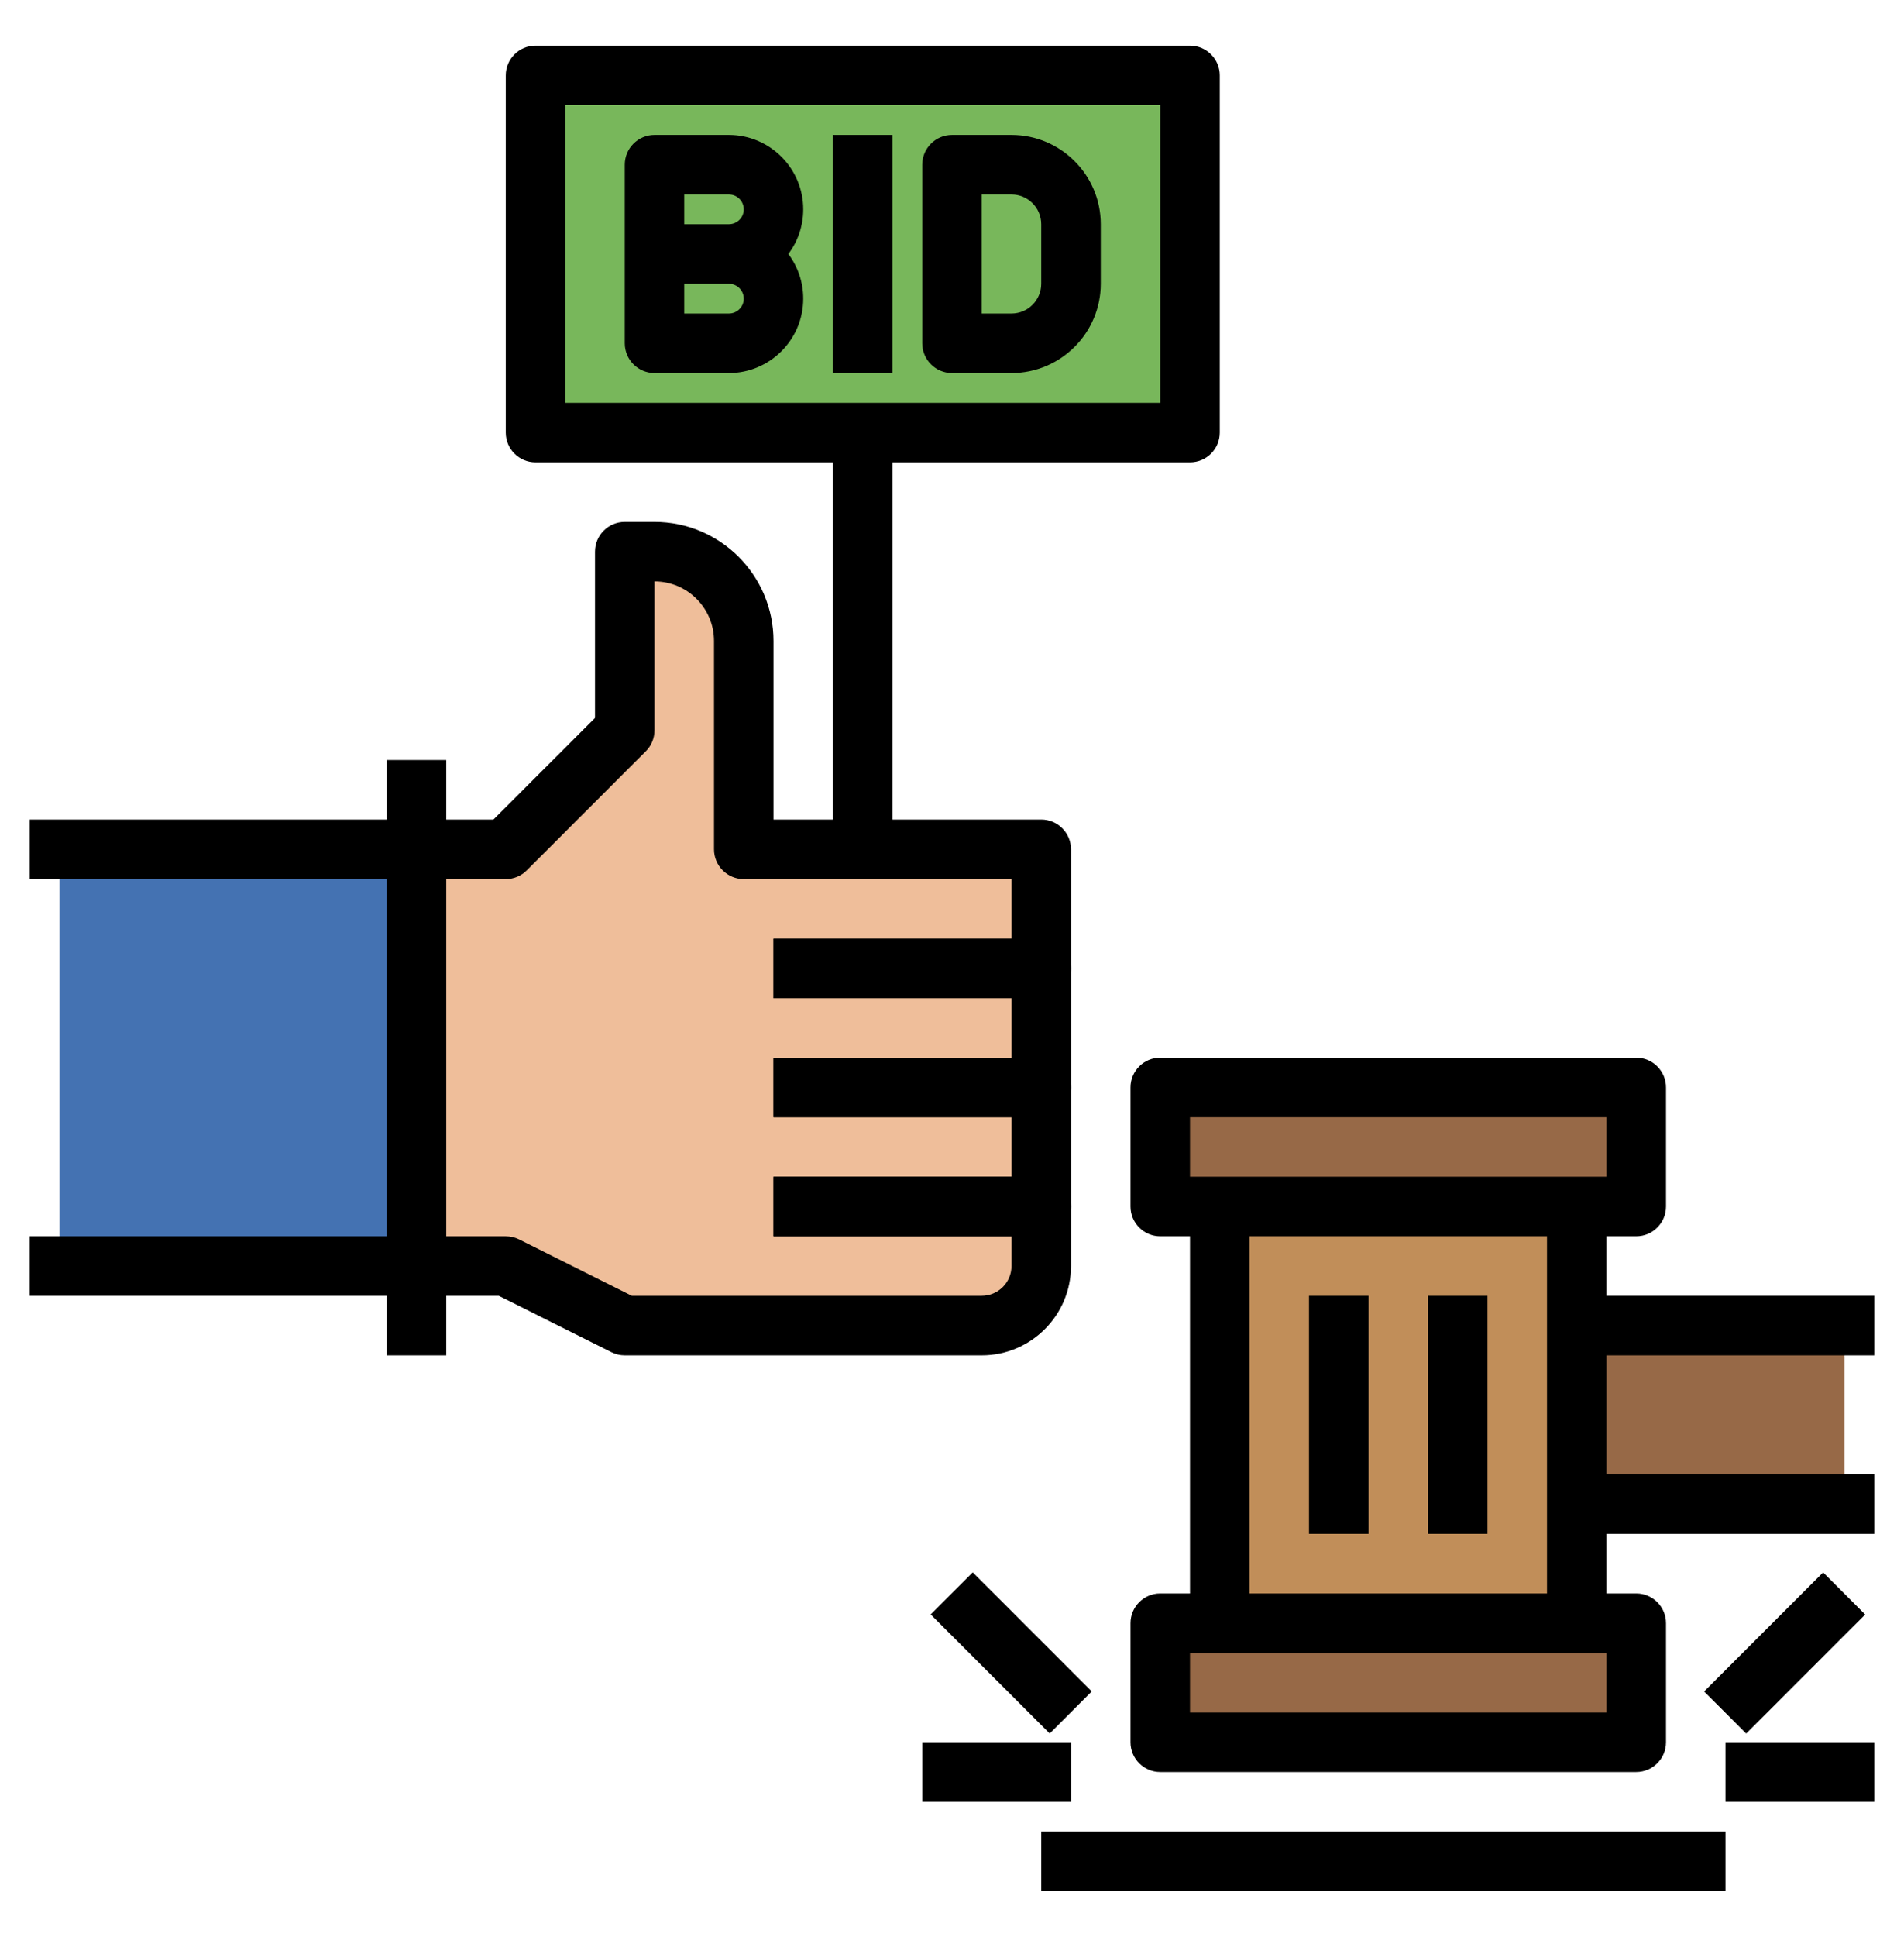
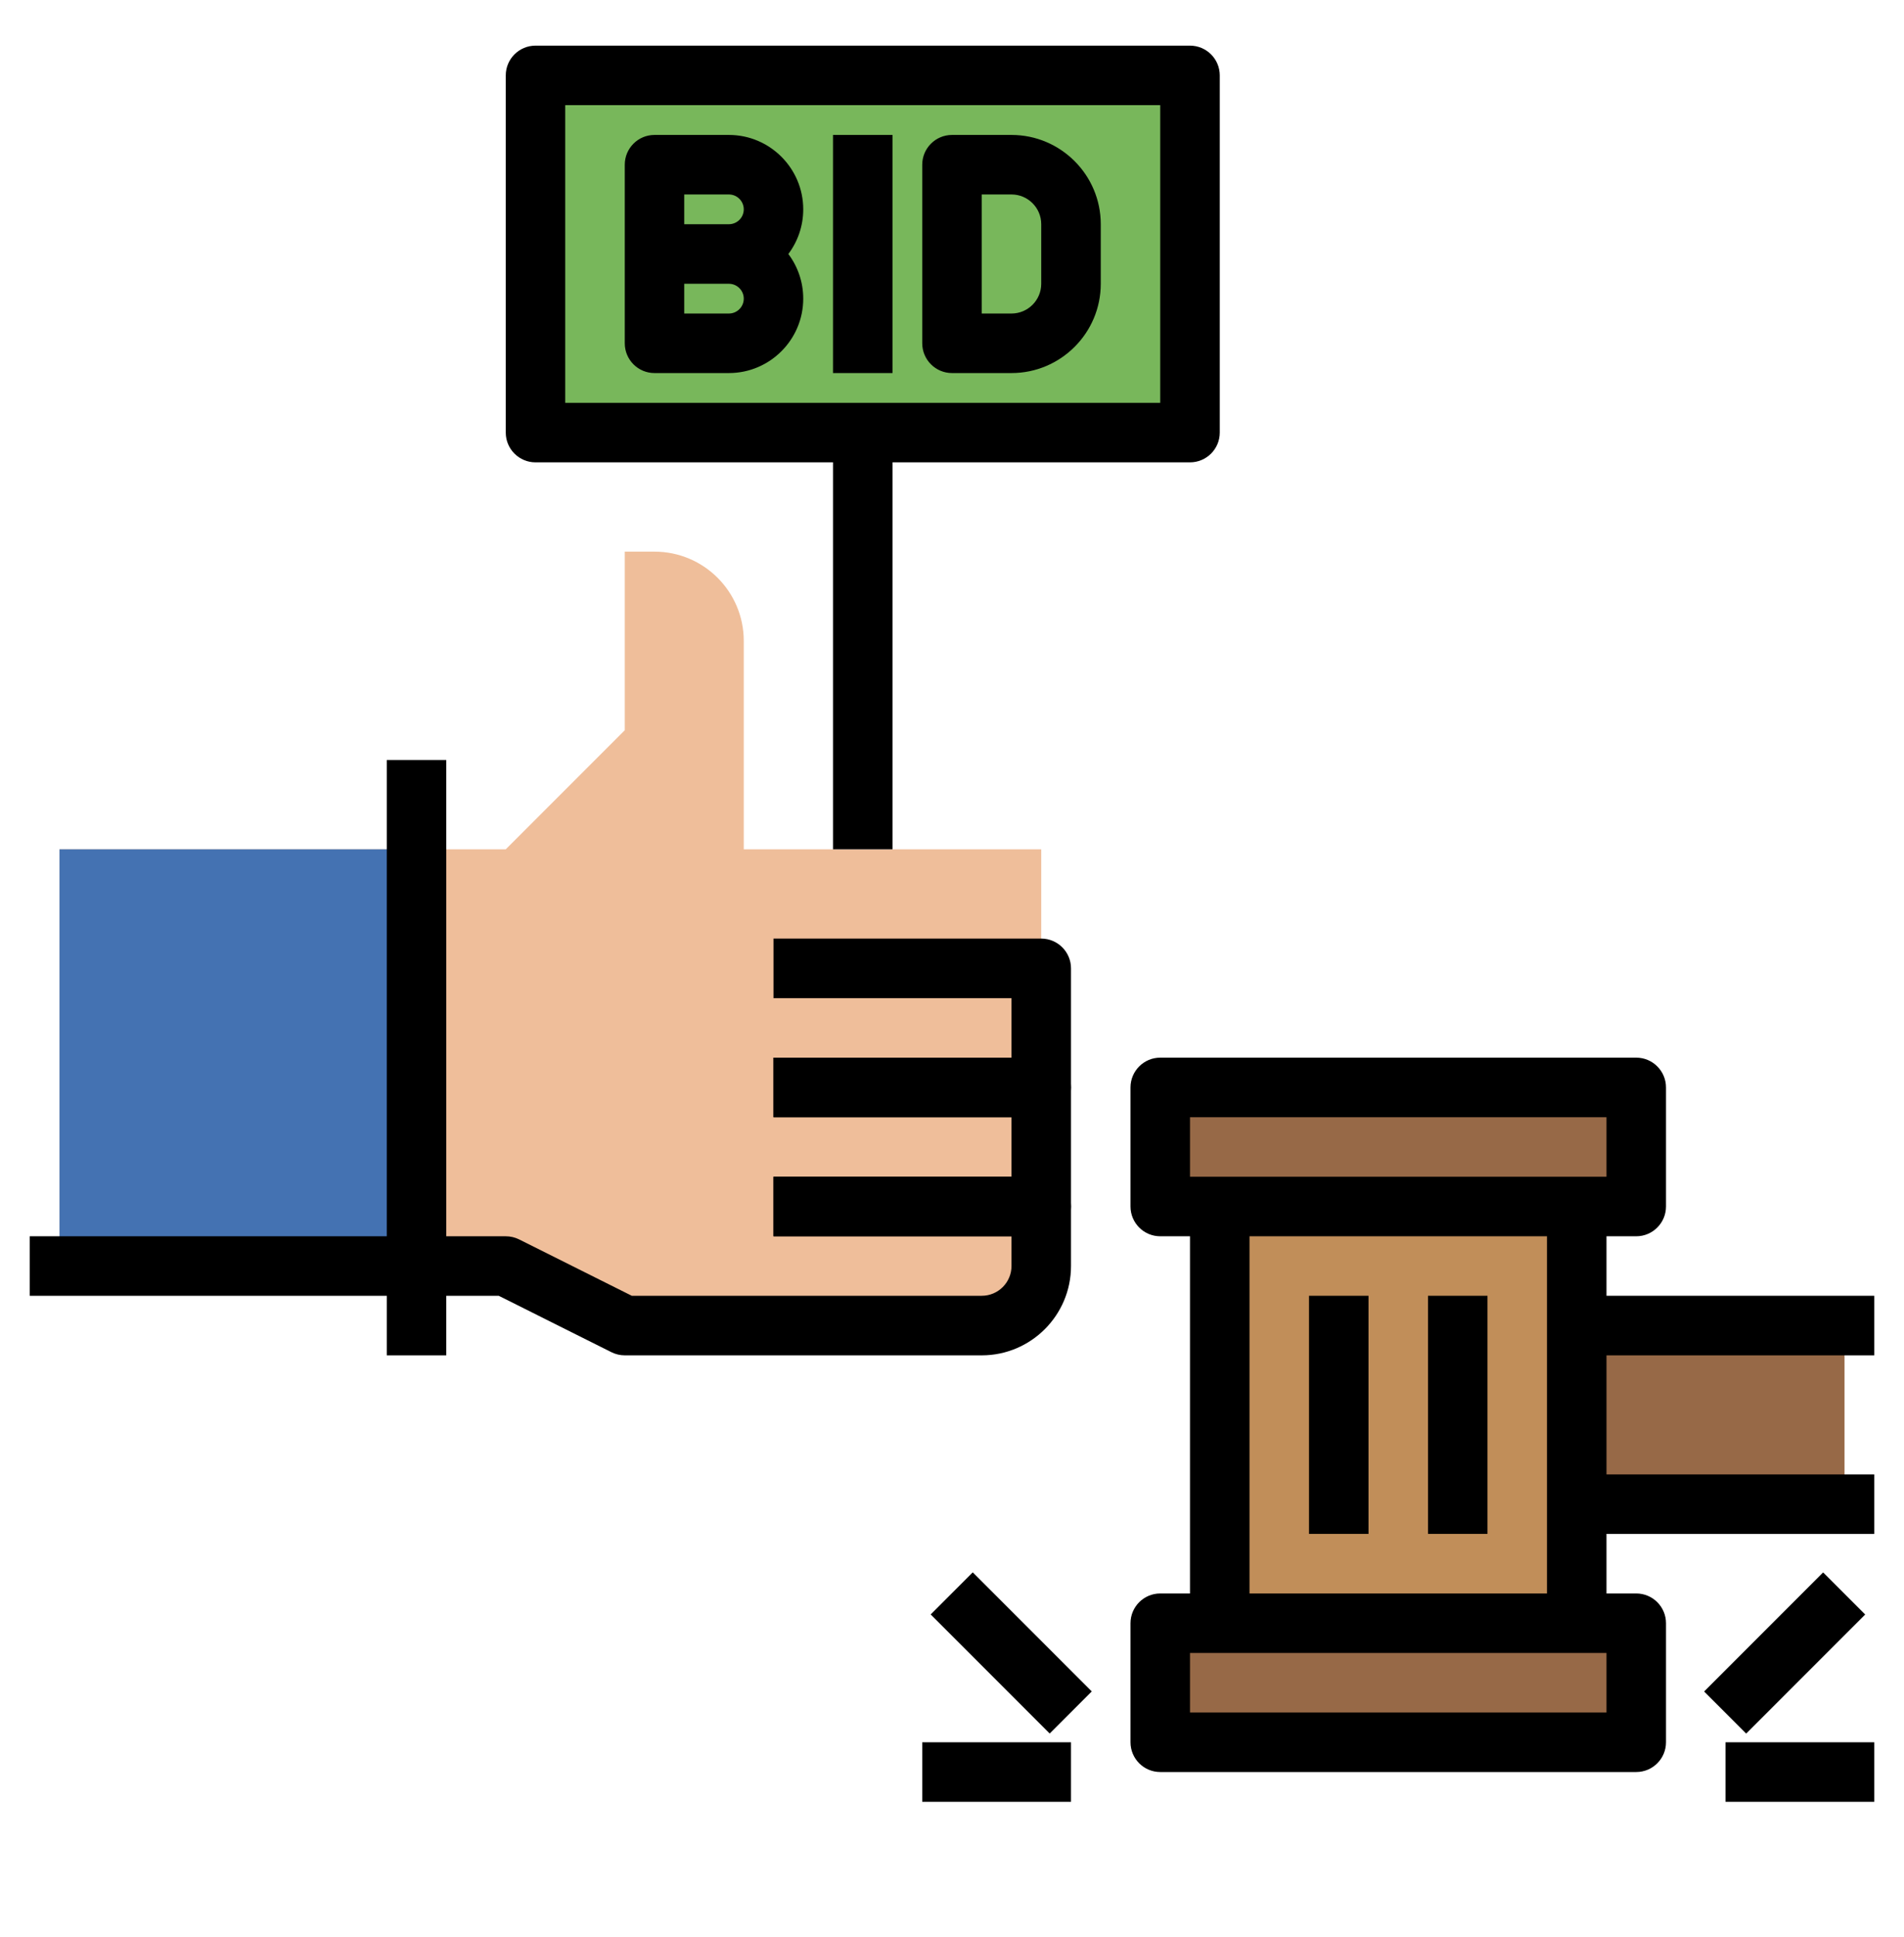
<svg xmlns="http://www.w3.org/2000/svg" width="60" height="61" viewBox="0 0 60 61" fill="none">
  <path d="M1.875 26.75H15.938L19.688 23V17.375H20.625C22.178 17.375 23.438 18.634 23.438 20.188V26.75H32.812V39.875C32.812 40.911 31.973 41.75 30.938 41.75H19.688L15.938 39.875H1.875" fill="#EFBE9A" />
  <path d="M1.875 26.75H13.125V39.875H1.875V26.75Z" fill="#4472B2" />
  <path d="M49.688 41.75H58.125V47.375H49.688V41.75Z" fill="#976947" />
  <path d="M38.438 38H49.688V51.125H38.438V38Z" fill="#C18E59" />
  <path d="M36.562 34.25H51.562V38H36.562V34.25Z" fill="#976947" />
  <path d="M36.562 51.125H51.562V54.875H36.562V51.125Z" fill="#976947" />
  <path d="M16.875 2.375H37.5V13.625H16.875V2.375Z" fill="#78B75B" />
  <path d="M12.188 23.938H14.062V42.688H12.188V23.938Z" fill="black" />
  <path d="M30.938 42.688H19.688C19.542 42.688 19.398 42.654 19.268 42.589L15.716 40.812H0.938V38.938H15.938C16.083 38.938 16.227 38.971 16.357 39.036L19.909 40.812H30.938C31.454 40.812 31.875 40.392 31.875 39.875V38.938H24.375V37.062H32.812C33.33 37.062 33.75 37.483 33.75 38V39.875C33.75 41.426 32.488 42.688 30.938 42.688Z" fill="black" />
  <path d="M32.812 38.938H24.375V37.062H31.875V35.188H24.375V33.312H32.812C33.33 33.312 33.75 33.733 33.75 34.25V38C33.75 38.517 33.33 38.938 32.812 38.938Z" fill="black" />
  <path d="M32.812 35.188H24.375V33.312H31.875V31.438H24.375V29.562H32.812C33.33 29.562 33.75 29.983 33.75 30.5V34.25C33.75 34.767 33.33 35.188 32.812 35.188Z" fill="black" />
-   <path d="M32.812 31.438H24.375V29.562H31.875V27.688H23.438C22.92 27.688 22.5 27.267 22.5 26.75V20.188C22.5 19.153 21.659 18.312 20.625 18.312V23C20.625 23.248 20.527 23.488 20.35 23.663L16.6 27.413C16.425 27.589 16.186 27.688 15.938 27.688H0.938V25.812H15.549L18.75 22.612V17.375C18.75 16.858 19.17 16.438 19.688 16.438H20.625C22.693 16.438 24.375 18.119 24.375 20.188V25.812H32.812C33.33 25.812 33.75 26.233 33.75 26.75V30.5C33.75 31.017 33.33 31.438 32.812 31.438Z" fill="black" />
  <path d="M22.969 11.75H20.625C20.108 11.75 19.688 11.33 19.688 10.812V5.188C19.688 4.67 20.108 4.25 20.625 4.25H22.969C24.261 4.25 25.312 5.302 25.312 6.594C25.312 7.121 25.137 7.608 24.843 8C25.137 8.392 25.312 8.879 25.312 9.406C25.312 10.698 24.261 11.75 22.969 11.75ZM21.562 9.875H22.969C23.227 9.875 23.438 9.665 23.438 9.406C23.438 9.148 23.227 8.938 22.969 8.938H21.562V9.875ZM21.562 7.062H22.969C23.227 7.062 23.438 6.853 23.438 6.594C23.438 6.335 23.227 6.125 22.969 6.125H21.562V7.062Z" fill="black" />
  <path d="M26.25 4.25H28.125V11.75H26.25V4.25Z" fill="black" />
  <path d="M31.875 11.75H30C29.483 11.75 29.062 11.33 29.062 10.812V5.188C29.062 4.67 29.483 4.25 30 4.25H31.875C33.426 4.25 34.688 5.512 34.688 7.062V8.938C34.688 10.488 33.426 11.75 31.875 11.75ZM30.938 9.875H31.875C32.392 9.875 32.812 9.454 32.812 8.938V7.062C32.812 6.546 32.392 6.125 31.875 6.125H30.938V9.875Z" fill="black" />
  <path d="M37.5 14.562H16.875C16.358 14.562 15.938 14.143 15.938 13.625V2.375C15.938 1.857 16.358 1.438 16.875 1.438H37.5C38.017 1.438 38.438 1.857 38.438 2.375V13.625C38.438 14.143 38.017 14.562 37.5 14.562ZM17.812 12.688H36.562V3.312H17.812V12.688Z" fill="black" />
  <path d="M26.25 13.625H28.125V26.75H26.25V13.625Z" fill="black" />
  <path d="M51.562 38.938H36.562C36.045 38.938 35.625 38.517 35.625 38V34.25C35.625 33.733 36.045 33.312 36.562 33.312H51.562C52.08 33.312 52.5 33.733 52.5 34.25V38C52.5 38.517 52.08 38.938 51.562 38.938ZM37.5 37.062H50.625V35.188H37.5V37.062Z" fill="black" />
  <path d="M51.562 55.812H36.562C36.045 55.812 35.625 55.392 35.625 54.875V51.125C35.625 50.608 36.045 50.188 36.562 50.188H51.562C52.08 50.188 52.5 50.608 52.5 51.125V54.875C52.5 55.392 52.08 55.812 51.562 55.812ZM37.5 53.938H50.625V52.062H37.5V53.938Z" fill="black" />
  <path d="M37.5 38H39.375V51.125H37.5V38Z" fill="black" />
  <path d="M48.75 38H50.625V51.125H48.75V38Z" fill="black" />
  <path d="M49.688 40.812H59.062V42.688H49.688V40.812Z" fill="black" />
  <path d="M49.688 46.438H59.062V48.312H49.688V46.438Z" fill="black" />
-   <path d="M32.812 57.688H54.375V59.562H32.812V57.688Z" fill="black" />
  <path d="M53.701 53.275L57.451 49.525L58.777 50.851L55.027 54.601L53.701 53.275Z" fill="black" />
  <path d="M54.375 54.875H59.062V56.75H54.375V54.875Z" fill="black" />
  <path d="M29.328 50.849L30.654 49.523L34.404 53.273L33.078 54.599L29.328 50.849Z" fill="black" />
  <path d="M29.062 54.875H33.75V56.75H29.062V54.875Z" fill="black" />
  <path d="M41.25 40.812H43.125V48.312H41.25V40.812Z" fill="black" />
  <path d="M45 40.812H46.875V48.312H45V40.812Z" fill="black" />
</svg>